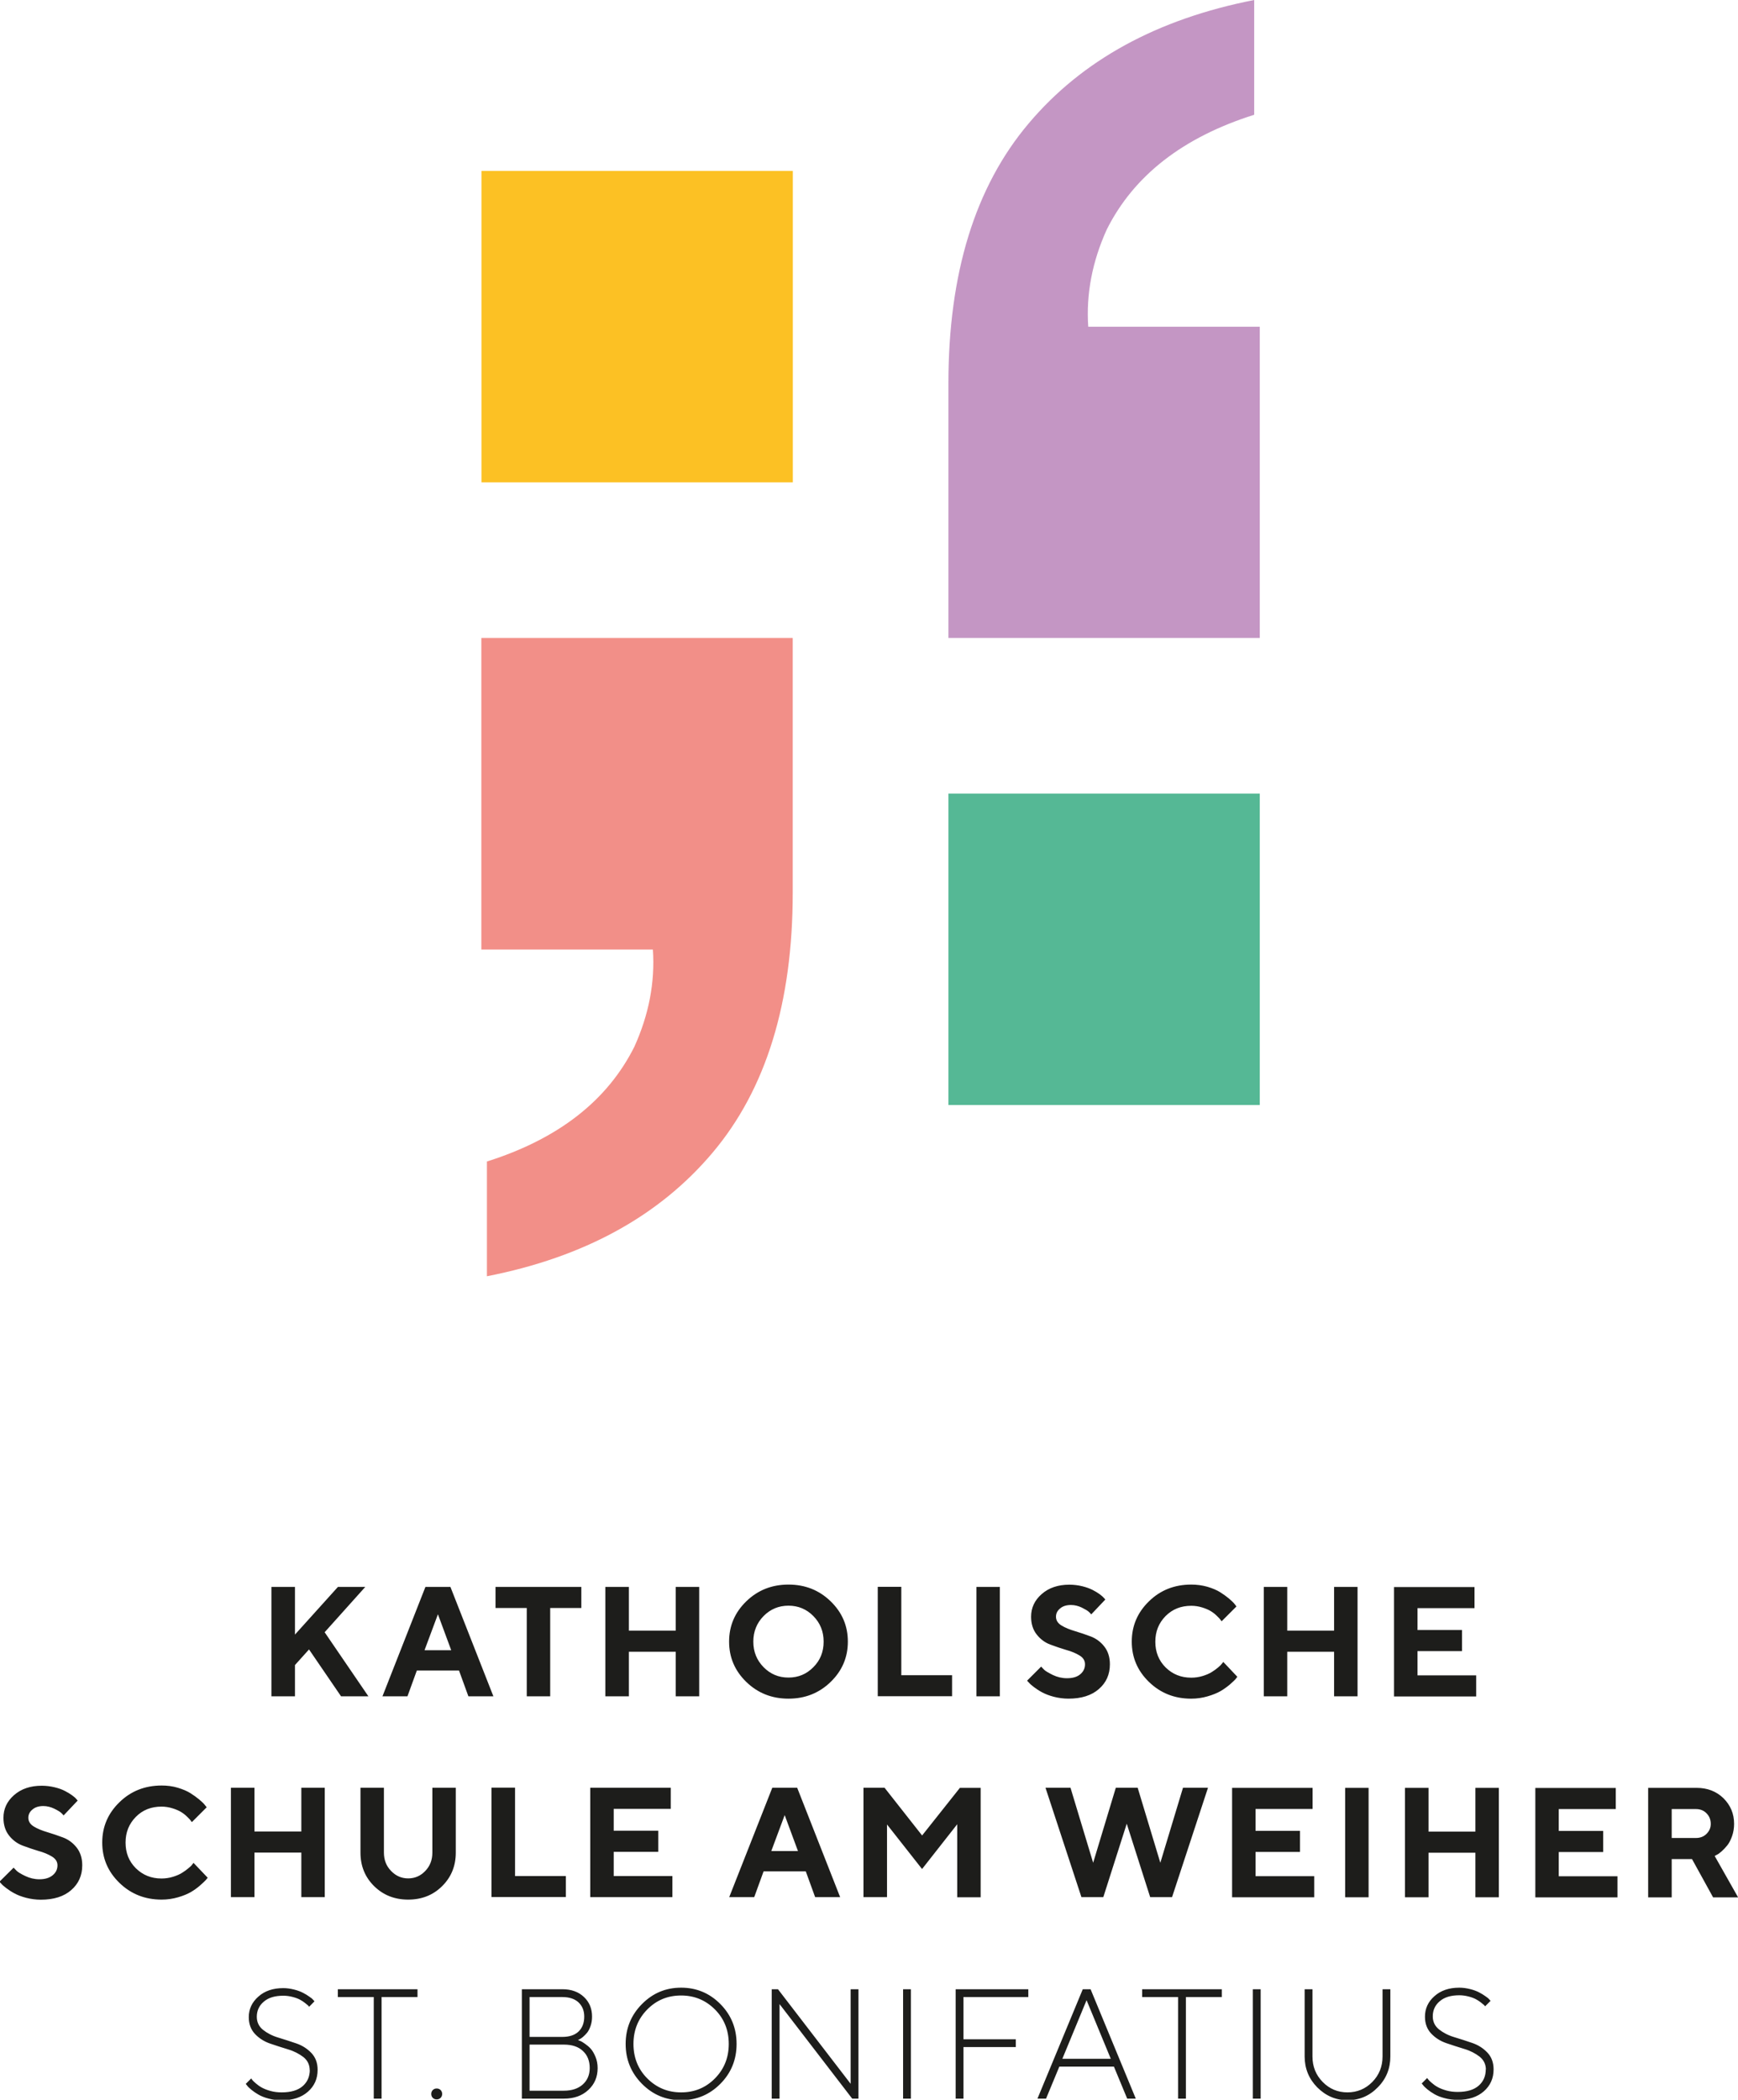
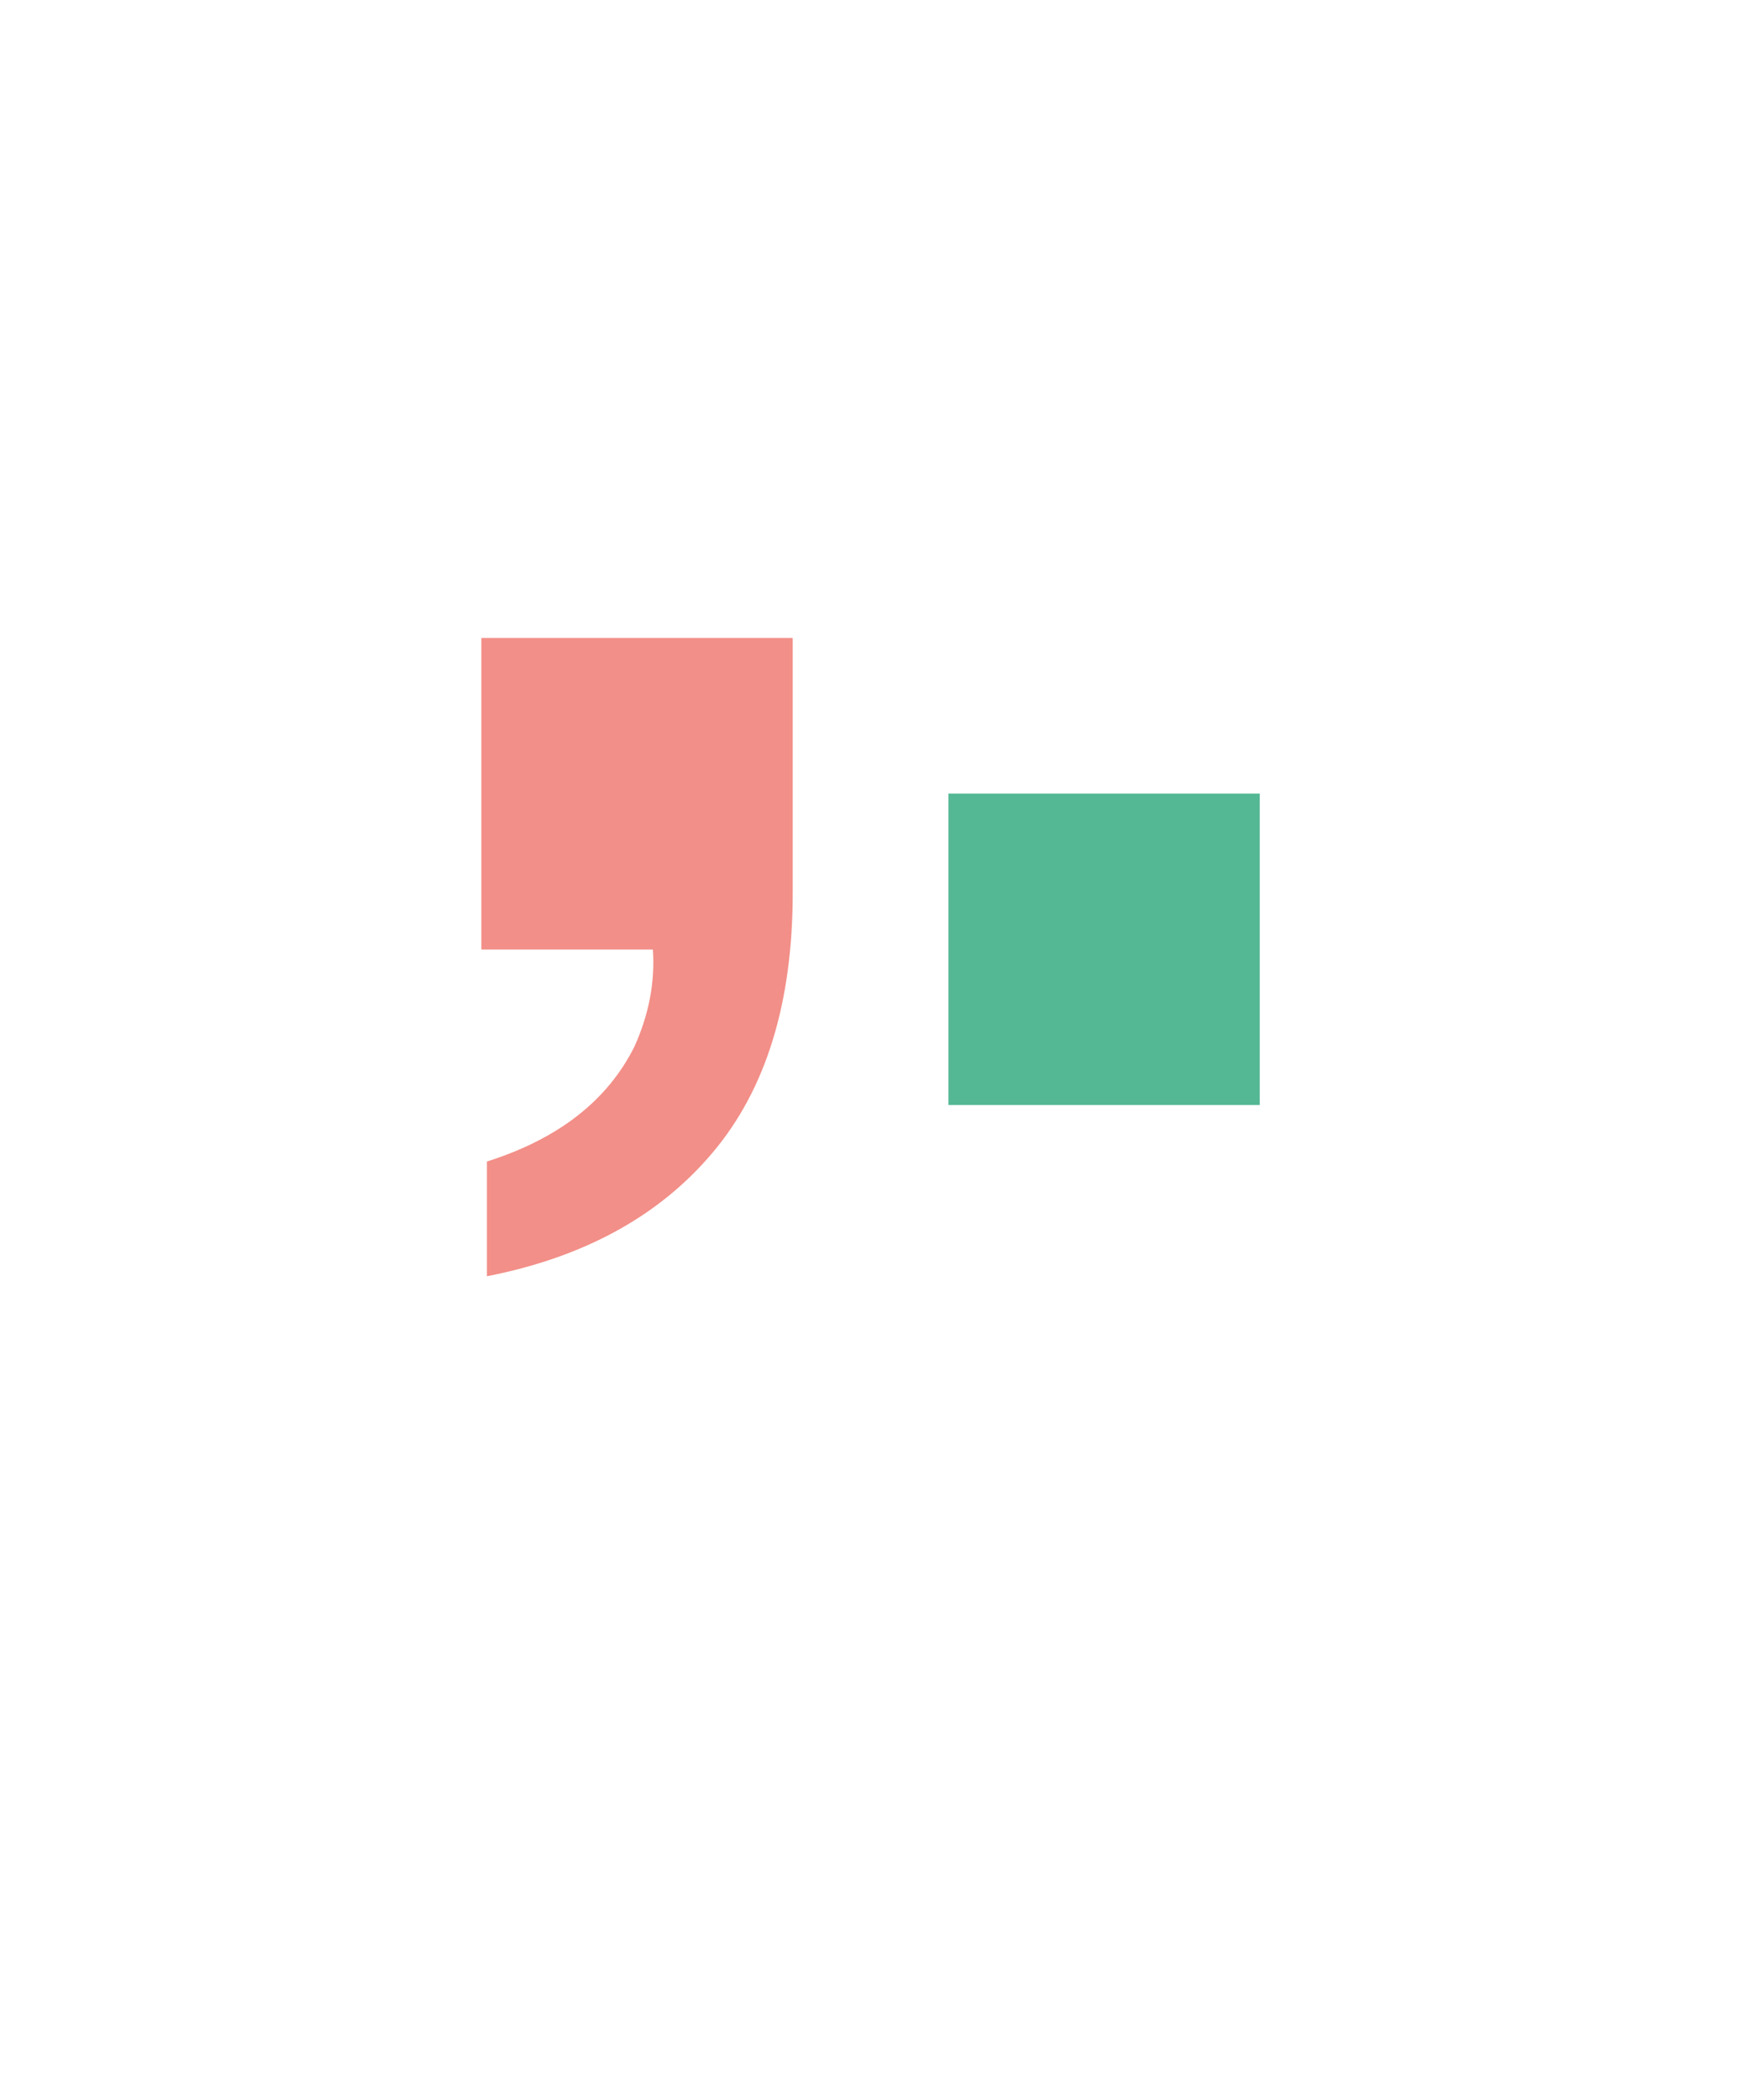
<svg xmlns="http://www.w3.org/2000/svg" id="a" data-name="Ebene 1" viewBox="0 0 155.73 188.1">
  <defs>
    <style>
      .b {
        fill: #f28f88;
      }

      .c {
        fill: #fcc124;
      }

      .d {
        fill: #c496c4;
      }

      .e {
        fill: #1d1d1b;
      }

      .f {
        fill: #55b895;
      }
    </style>
  </defs>
-   <path class="e" d="M133.13,185.37c0,.62-.22,1.11-.65,1.48-.43,.37-1.06,.55-1.87,.55-.36,0-.69-.04-1.01-.13-.32-.09-.57-.19-.77-.3-.2-.11-.38-.24-.54-.38-.16-.14-.27-.24-.31-.3-.05-.06-.08-.1-.1-.14l-.49,.49,.13,.16c.07,.1,.2,.22,.38,.37,.18,.15,.39,.29,.63,.43,.24,.14,.54,.26,.92,.36,.37,.1,.76,.15,1.16,.15,.99,0,1.77-.26,2.35-.77,.58-.51,.87-1.16,.87-1.96,0-.62-.19-1.12-.56-1.51s-.83-.68-1.36-.86c-.53-.18-1.07-.36-1.61-.52-.54-.16-.99-.4-1.36-.69-.37-.3-.56-.69-.56-1.17,0-.55,.21-1.01,.63-1.36,.42-.36,1-.53,1.75-.53,.29,0,.56,.04,.83,.11,.27,.07,.48,.15,.65,.24s.32,.19,.46,.3c.14,.11,.24,.19,.28,.23,.04,.04,.07,.08,.09,.11l.49-.49-.11-.12c-.07-.09-.19-.19-.36-.3-.16-.12-.35-.23-.56-.34-.21-.11-.47-.21-.79-.29-.32-.08-.64-.13-.98-.13-.92,0-1.66,.25-2.23,.76-.57,.5-.85,1.12-.85,1.84,0,.61,.19,1.12,.56,1.51s.83,.68,1.36,.86c.54,.18,1.07,.36,1.61,.52,.54,.16,.99,.4,1.37,.69,.37,.3,.56,.69,.56,1.17m-12.39,2.03c-.88,0-1.62-.31-2.23-.93-.61-.62-.92-1.38-.92-2.29v-6.02h-.7v6.02c0,1.08,.38,2.01,1.13,2.77,.76,.76,1.66,1.15,2.71,1.15s1.96-.38,2.71-1.15c.76-.76,1.13-1.69,1.13-2.77v-6.02h-.7v6.02c0,.91-.31,1.67-.92,2.29-.61,.62-1.36,.93-2.24,.93m-8.46,.56h.7v-9.8h-.7v9.8Zm-9.92-9.8v.7h3.22v9.1h.7v-9.1h3.22v-.7h-7.14Zm-2.53,6.93l1.19,2.87h.77l-4.05-9.8h-.7l-4.06,9.8h.77l1.19-2.87h4.9Zm-.28-.7h-4.34l2.17-5.25,2.17,5.25Zm-13.9-6.23v9.8h.7v-4.62h4.69v-.7h-4.69v-3.78h5.81v-.7h-6.51Zm-4.71,9.8h.7v-9.8h-.7v9.8Zm-4.7-9.8v8.47l-6.51-8.47h-.56v9.8h.7v-8.47l6.51,8.47h.56v-9.8h-.7Zm-10.22,4.9c0-1.4-.48-2.59-1.45-3.57s-2.14-1.47-3.52-1.47-2.54,.49-3.51,1.47c-.97,.98-1.46,2.17-1.46,3.57s.49,2.59,1.46,3.57c.97,.98,2.14,1.47,3.51,1.47s2.55-.49,3.52-1.47c.97-.98,1.45-2.17,1.45-3.57m-.7,0c0,1.22-.41,2.25-1.24,3.09s-1.84,1.25-3.03,1.25-2.2-.42-3.03-1.25-1.24-1.87-1.24-3.09,.41-2.25,1.24-3.09,1.84-1.25,3.03-1.25,2.2,.42,3.03,1.25,1.24,1.87,1.24,3.09m-14.91-4.2c.62,0,1.1,.16,1.44,.47,.34,.32,.52,.74,.52,1.28,0,.57-.17,1.01-.51,1.34-.34,.32-.82,.48-1.45,.48h-2.94v-3.57h2.94Zm-2.94,8.4v-4.14h3.08c.73,0,1.3,.19,1.7,.57,.41,.38,.61,.89,.61,1.53,0,.61-.21,1.1-.62,1.47-.41,.37-.98,.56-1.7,.56h-3.08Zm4.34-4.55l.14-.07c.08-.04,.18-.1,.31-.21,.12-.1,.24-.23,.37-.38,.12-.15,.22-.35,.31-.61,.09-.26,.13-.53,.13-.83,0-.71-.24-1.3-.73-1.76-.49-.46-1.13-.69-1.92-.69h-3.64v9.8h3.78c.9,0,1.62-.26,2.18-.78s.83-1.17,.83-1.95c0-.36-.06-.7-.19-1.01-.13-.31-.27-.55-.42-.72-.15-.17-.33-.32-.53-.46-.2-.14-.34-.22-.42-.25l-.19-.07Zm-13.15,4.83c0,.14,.05,.26,.14,.35,.09,.09,.21,.14,.35,.14s.26-.05,.35-.14,.14-.21,.14-.35-.05-.26-.14-.35c-.09-.09-.21-.14-.35-.14s-.26,.05-.35,.14c-.09,.09-.14,.21-.14,.35m-8.37-9.38v.7h3.22v9.1h.7v-9.1h3.22v-.7h-7.14Zm-2.51,7.21c0,.62-.22,1.11-.65,1.48-.43,.37-1.06,.55-1.87,.55-.36,0-.69-.04-1.01-.13-.32-.09-.57-.19-.77-.3-.2-.11-.38-.24-.54-.38-.16-.14-.27-.24-.31-.3-.05-.06-.08-.1-.1-.14l-.49,.49,.13,.16c.07,.1,.2,.22,.38,.37,.18,.15,.39,.29,.63,.43,.24,.14,.54,.26,.92,.36,.37,.1,.76,.15,1.16,.15,.99,0,1.77-.26,2.35-.77,.58-.51,.87-1.16,.87-1.96,0-.62-.19-1.12-.56-1.51-.37-.39-.83-.68-1.36-.86-.54-.18-1.07-.36-1.61-.52s-.99-.4-1.36-.69c-.37-.3-.56-.69-.56-1.17,0-.55,.21-1.01,.63-1.36,.42-.36,1-.53,1.75-.53,.29,0,.56,.04,.83,.11,.27,.07,.48,.15,.65,.24s.32,.19,.46,.3c.14,.11,.24,.19,.28,.23,.04,.04,.07,.08,.09,.11l.48-.49-.11-.12c-.07-.09-.19-.19-.36-.3-.16-.12-.35-.23-.56-.34-.21-.11-.47-.21-.79-.29-.32-.08-.64-.13-.98-.13-.92,0-1.66,.25-2.23,.76-.57,.5-.86,1.12-.86,1.84,0,.61,.19,1.12,.56,1.51,.37,.39,.83,.68,1.36,.86,.54,.18,1.07,.36,1.61,.52,.54,.16,.99,.4,1.37,.69,.37,.3,.56,.69,.56,1.17" />
-   <path class="e" d="M153.29,163.38c0,.36-.13,.65-.38,.9s-.57,.37-.95,.37h-2.17v-2.59h2.17c.38,0,.7,.12,.95,.38,.25,.25,.38,.57,.38,.95m-5.61,6.58h2.11v-3.43h1.82l1.89,3.43h2.24l-2.1-3.71,.18-.1c.12-.05,.27-.16,.44-.31,.17-.15,.34-.33,.51-.54,.17-.21,.31-.49,.43-.83,.12-.34,.18-.71,.18-1.1,0-.9-.32-1.66-.95-2.29-.64-.62-1.44-.93-2.41-.93h-4.34v9.8Zm-8.01-1.89v-2.17h3.98v-1.89h-3.98v-1.96h5.11v-1.89h-7.21v9.8h7.36v-1.89h-5.25Zm-5.37-7.92h-2.1v3.92h-4.2v-3.92h-2.11v9.8h2.11v-3.99h4.2v3.99h2.1v-9.8Zm-13.77,9.8h2.1v-9.8h-2.1v9.8Zm-8.03-1.89v-2.17h3.98v-1.89h-3.98v-1.96h5.11v-1.89h-7.21v9.8h7.36v-1.89h-5.25Zm-12.52-7.92l-2.03,6.72-2.03-6.72h-2.24l3.22,9.8h1.96l2.1-6.58,2.1,6.58h1.96l3.22-9.8h-2.24l-2.03,6.72-2.03-6.72h-1.95Zm-17.36,4.27l-3.36-4.27h-1.89v9.8h2.11v-6.51l3.14,3.99,3.15-4.01v6.54h2.1v-9.8h-1.86l-3.39,4.27Zm-10.42,3.22l.84,2.31h2.24l-3.85-9.8h-2.23l-3.86,9.8h2.24l.84-2.31h3.78Zm-.7-1.82h-2.39l1.2-3.22,1.19,3.22Zm-16.51,2.24v-2.17h3.99v-1.89h-3.99v-1.96h5.11v-1.89h-7.21v9.8h7.36v-1.89h-5.25Zm-4.29,1.89v-1.89h-4.55v-7.92h-2.11v9.8h6.65Zm-14.12-1.68c-.6,0-1.11-.22-1.54-.67-.43-.44-.64-.99-.64-1.64v-5.81h-2.1v5.81c0,1.19,.4,2.19,1.22,3,.81,.8,1.83,1.21,3.05,1.21s2.24-.4,3.05-1.21c.81-.8,1.22-1.8,1.22-3v-5.81h-2.1v5.81c0,.66-.21,1.21-.64,1.65-.42,.44-.93,.66-1.53,.66m-7.47-8.12h-2.1v3.92h-4.2v-3.92h-2.11v9.8h2.11v-3.99h4.2v3.99h2.1v-9.8Zm-14.62-.2c-1.49,0-2.76,.5-3.78,1.5-1.03,1-1.54,2.2-1.54,3.61s.51,2.61,1.54,3.61c1.03,1,2.29,1.5,3.78,1.5,.51,0,1-.07,1.48-.21,.48-.14,.86-.3,1.15-.47,.29-.17,.57-.37,.83-.6,.26-.23,.42-.38,.5-.47,.07-.09,.13-.16,.17-.21l-1.27-1.33-.11,.14c-.07,.1-.19,.22-.36,.35-.16,.14-.35,.27-.57,.41-.21,.13-.48,.25-.81,.35-.33,.1-.67,.15-1.02,.15-.92,0-1.68-.31-2.3-.92-.62-.62-.92-1.38-.92-2.3s.31-1.68,.92-2.3c.61-.62,1.38-.92,2.3-.92,.33,0,.66,.05,.98,.15,.32,.1,.58,.21,.77,.33,.2,.12,.38,.26,.54,.42,.17,.16,.27,.27,.32,.34,.05,.07,.09,.12,.11,.15l1.33-1.33-.16-.2c-.1-.13-.26-.29-.5-.49-.23-.19-.49-.38-.79-.57-.3-.19-.68-.35-1.14-.49-.46-.14-.95-.2-1.47-.2m-9.31,7.14c0,.37-.14,.66-.43,.9-.29,.24-.68,.36-1.19,.36-.44,0-.86-.1-1.26-.29s-.66-.35-.78-.47c-.12-.12-.21-.21-.27-.28l-1.27,1.26,.16,.17c.09,.11,.24,.24,.45,.4,.21,.16,.45,.32,.73,.47,.27,.15,.63,.29,1.05,.4,.43,.11,.87,.17,1.32,.17,1.16,0,2.07-.29,2.72-.86,.66-.57,.99-1.32,.99-2.22,0-.64-.17-1.17-.5-1.59-.33-.42-.74-.72-1.21-.9-.48-.18-.95-.34-1.42-.48-.47-.14-.87-.3-1.2-.5-.33-.2-.5-.46-.5-.79,0-.29,.12-.54,.37-.74,.24-.21,.57-.31,.97-.31,.33,0,.66,.08,.97,.23,.31,.15,.52,.28,.62,.37,.1,.09,.17,.17,.23,.24l1.26-1.33-.12-.14c-.08-.1-.21-.21-.39-.34-.18-.13-.39-.26-.63-.38-.24-.13-.55-.24-.92-.33-.37-.09-.76-.14-1.16-.14-1.02,0-1.84,.28-2.48,.84-.64,.56-.95,1.24-.95,2.03,0,.64,.17,1.17,.5,1.59,.33,.42,.74,.72,1.21,.9,.47,.18,.95,.34,1.42,.48,.48,.13,.88,.3,1.21,.5,.33,.2,.5,.46,.5,.79" />
-   <path class="e" d="M127.01,150.08v-2.17h3.99v-1.89h-3.99v-1.96h5.11v-1.89h-7.21v9.8h7.36v-1.89h-5.25Zm-5.37-7.92h-2.1v3.92h-4.2v-3.92h-2.1v9.8h2.1v-3.99h4.2v3.99h2.1v-9.8Zm-14.91-.21c-1.49,0-2.76,.5-3.78,1.5-1.03,1-1.54,2.2-1.54,3.61s.51,2.61,1.54,3.61c1.03,1,2.29,1.5,3.78,1.5,.51,0,1-.07,1.48-.21,.48-.14,.86-.3,1.16-.47,.29-.17,.57-.37,.83-.59,.26-.23,.42-.38,.5-.47,.07-.09,.13-.16,.17-.22l-1.26-1.33-.11,.14c-.07,.1-.19,.22-.36,.36-.16,.14-.35,.27-.57,.41-.21,.13-.48,.25-.81,.35-.33,.1-.67,.15-1.02,.15-.92,0-1.68-.31-2.3-.92-.61-.61-.92-1.38-.92-2.3s.31-1.68,.92-2.3c.62-.62,1.38-.92,2.3-.92,.33,0,.66,.05,.98,.15,.32,.1,.58,.21,.77,.33,.2,.12,.38,.26,.54,.42,.17,.16,.27,.27,.32,.34,.05,.07,.09,.12,.11,.15l1.33-1.33-.16-.21c-.1-.13-.27-.29-.5-.49-.23-.19-.49-.38-.79-.57-.3-.19-.68-.35-1.14-.49-.46-.13-.95-.2-1.47-.2m-9.51,7.14c0,.36-.14,.66-.43,.9-.29,.24-.68,.35-1.19,.35-.44,0-.86-.1-1.26-.29-.4-.2-.66-.35-.78-.47-.12-.12-.21-.21-.27-.28l-1.26,1.26,.16,.17c.09,.11,.24,.24,.45,.4,.21,.16,.45,.32,.73,.47,.28,.15,.63,.29,1.05,.4,.43,.11,.87,.17,1.32,.17,1.16,0,2.07-.29,2.72-.86,.66-.57,.99-1.31,.99-2.22,0-.64-.17-1.17-.5-1.59-.33-.42-.74-.72-1.21-.9-.48-.18-.95-.34-1.42-.48-.47-.14-.87-.3-1.2-.5-.33-.2-.5-.46-.5-.79,0-.29,.12-.54,.37-.74,.24-.21,.57-.31,.97-.31,.33,0,.66,.08,.97,.23,.32,.16,.52,.28,.62,.37,.1,.09,.17,.17,.23,.24l1.26-1.33-.12-.14c-.08-.09-.21-.21-.39-.34-.18-.13-.39-.26-.63-.38-.24-.12-.55-.24-.92-.33-.37-.09-.76-.14-1.16-.14-1.02,0-1.84,.28-2.48,.84-.64,.56-.95,1.24-.95,2.03,0,.64,.17,1.17,.5,1.59,.33,.42,.73,.72,1.21,.9,.47,.18,.95,.34,1.42,.48,.48,.13,.88,.3,1.21,.5,.33,.2,.49,.46,.49,.79m-9.73,2.87h2.1v-9.8h-2.1v9.8Zm-2.18,0v-1.89h-4.55v-7.92h-2.11v9.8h6.65Zm-19.98-4.9c0,1.41,.51,2.61,1.54,3.61,1.03,1,2.29,1.5,3.78,1.5s2.75-.5,3.78-1.5c1.03-1,1.54-2.2,1.54-3.61s-.51-2.61-1.54-3.61c-1.03-1-2.29-1.5-3.78-1.5s-2.75,.5-3.78,1.5c-1.03,1-1.54,2.2-1.54,3.61m2.17,0c0-.9,.31-1.67,.92-2.29,.61-.62,1.36-.93,2.23-.93s1.62,.31,2.23,.93c.61,.62,.92,1.38,.92,2.29s-.3,1.67-.92,2.29c-.61,.62-1.35,.93-2.23,.93s-1.62-.31-2.23-.93c-.61-.62-.92-1.38-.92-2.29m-4.85-4.9h-2.1v3.92h-4.2v-3.92h-2.11v9.8h2.11v-3.99h4.2v3.99h2.1v-9.8Zm-18.25,0v1.89h2.8v7.91h2.1v-7.91h2.79v-1.89h-7.7Zm-3.27,7.49l.84,2.31h2.24l-3.85-9.8h-2.24l-3.85,9.8h2.24l.84-2.31h3.78Zm-.7-1.82h-2.39l1.2-3.22,1.19,3.22Zm-14-5.67h-2.11v9.8h2.11v-2.8l1.26-1.4,2.87,4.2h2.45l-3.92-5.74,3.64-4.06h-2.45l-3.85,4.27v-4.27Z" />
  <path class="b" d="M71.03,57.15h-27.9v27.91h15.37c.2,2.94-.36,5.84-1.66,8.71-2.42,4.83-6.82,8.26-13.21,10.28v10.28c8.68-1.7,15.42-5.38,20.21-11.06,4.8-5.68,7.19-13.44,7.19-23.3v-22.82Z" />
-   <path class="d" d="M84.98,57.15h27.9V29.27h-15.37c-.2-2.94,.36-5.84,1.66-8.71,2.42-4.83,6.82-8.26,13.21-10.28V0c-8.68,1.7-15.42,5.38-20.21,11.06-4.8,5.68-7.19,13.44-7.19,23.3v22.8Z" />
-   <rect class="c" x="43.14" y="15.31" width="27.9" height="27.9" />
  <rect class="f" x="84.98" y="71.09" width="27.9" height="27.9" />
</svg>